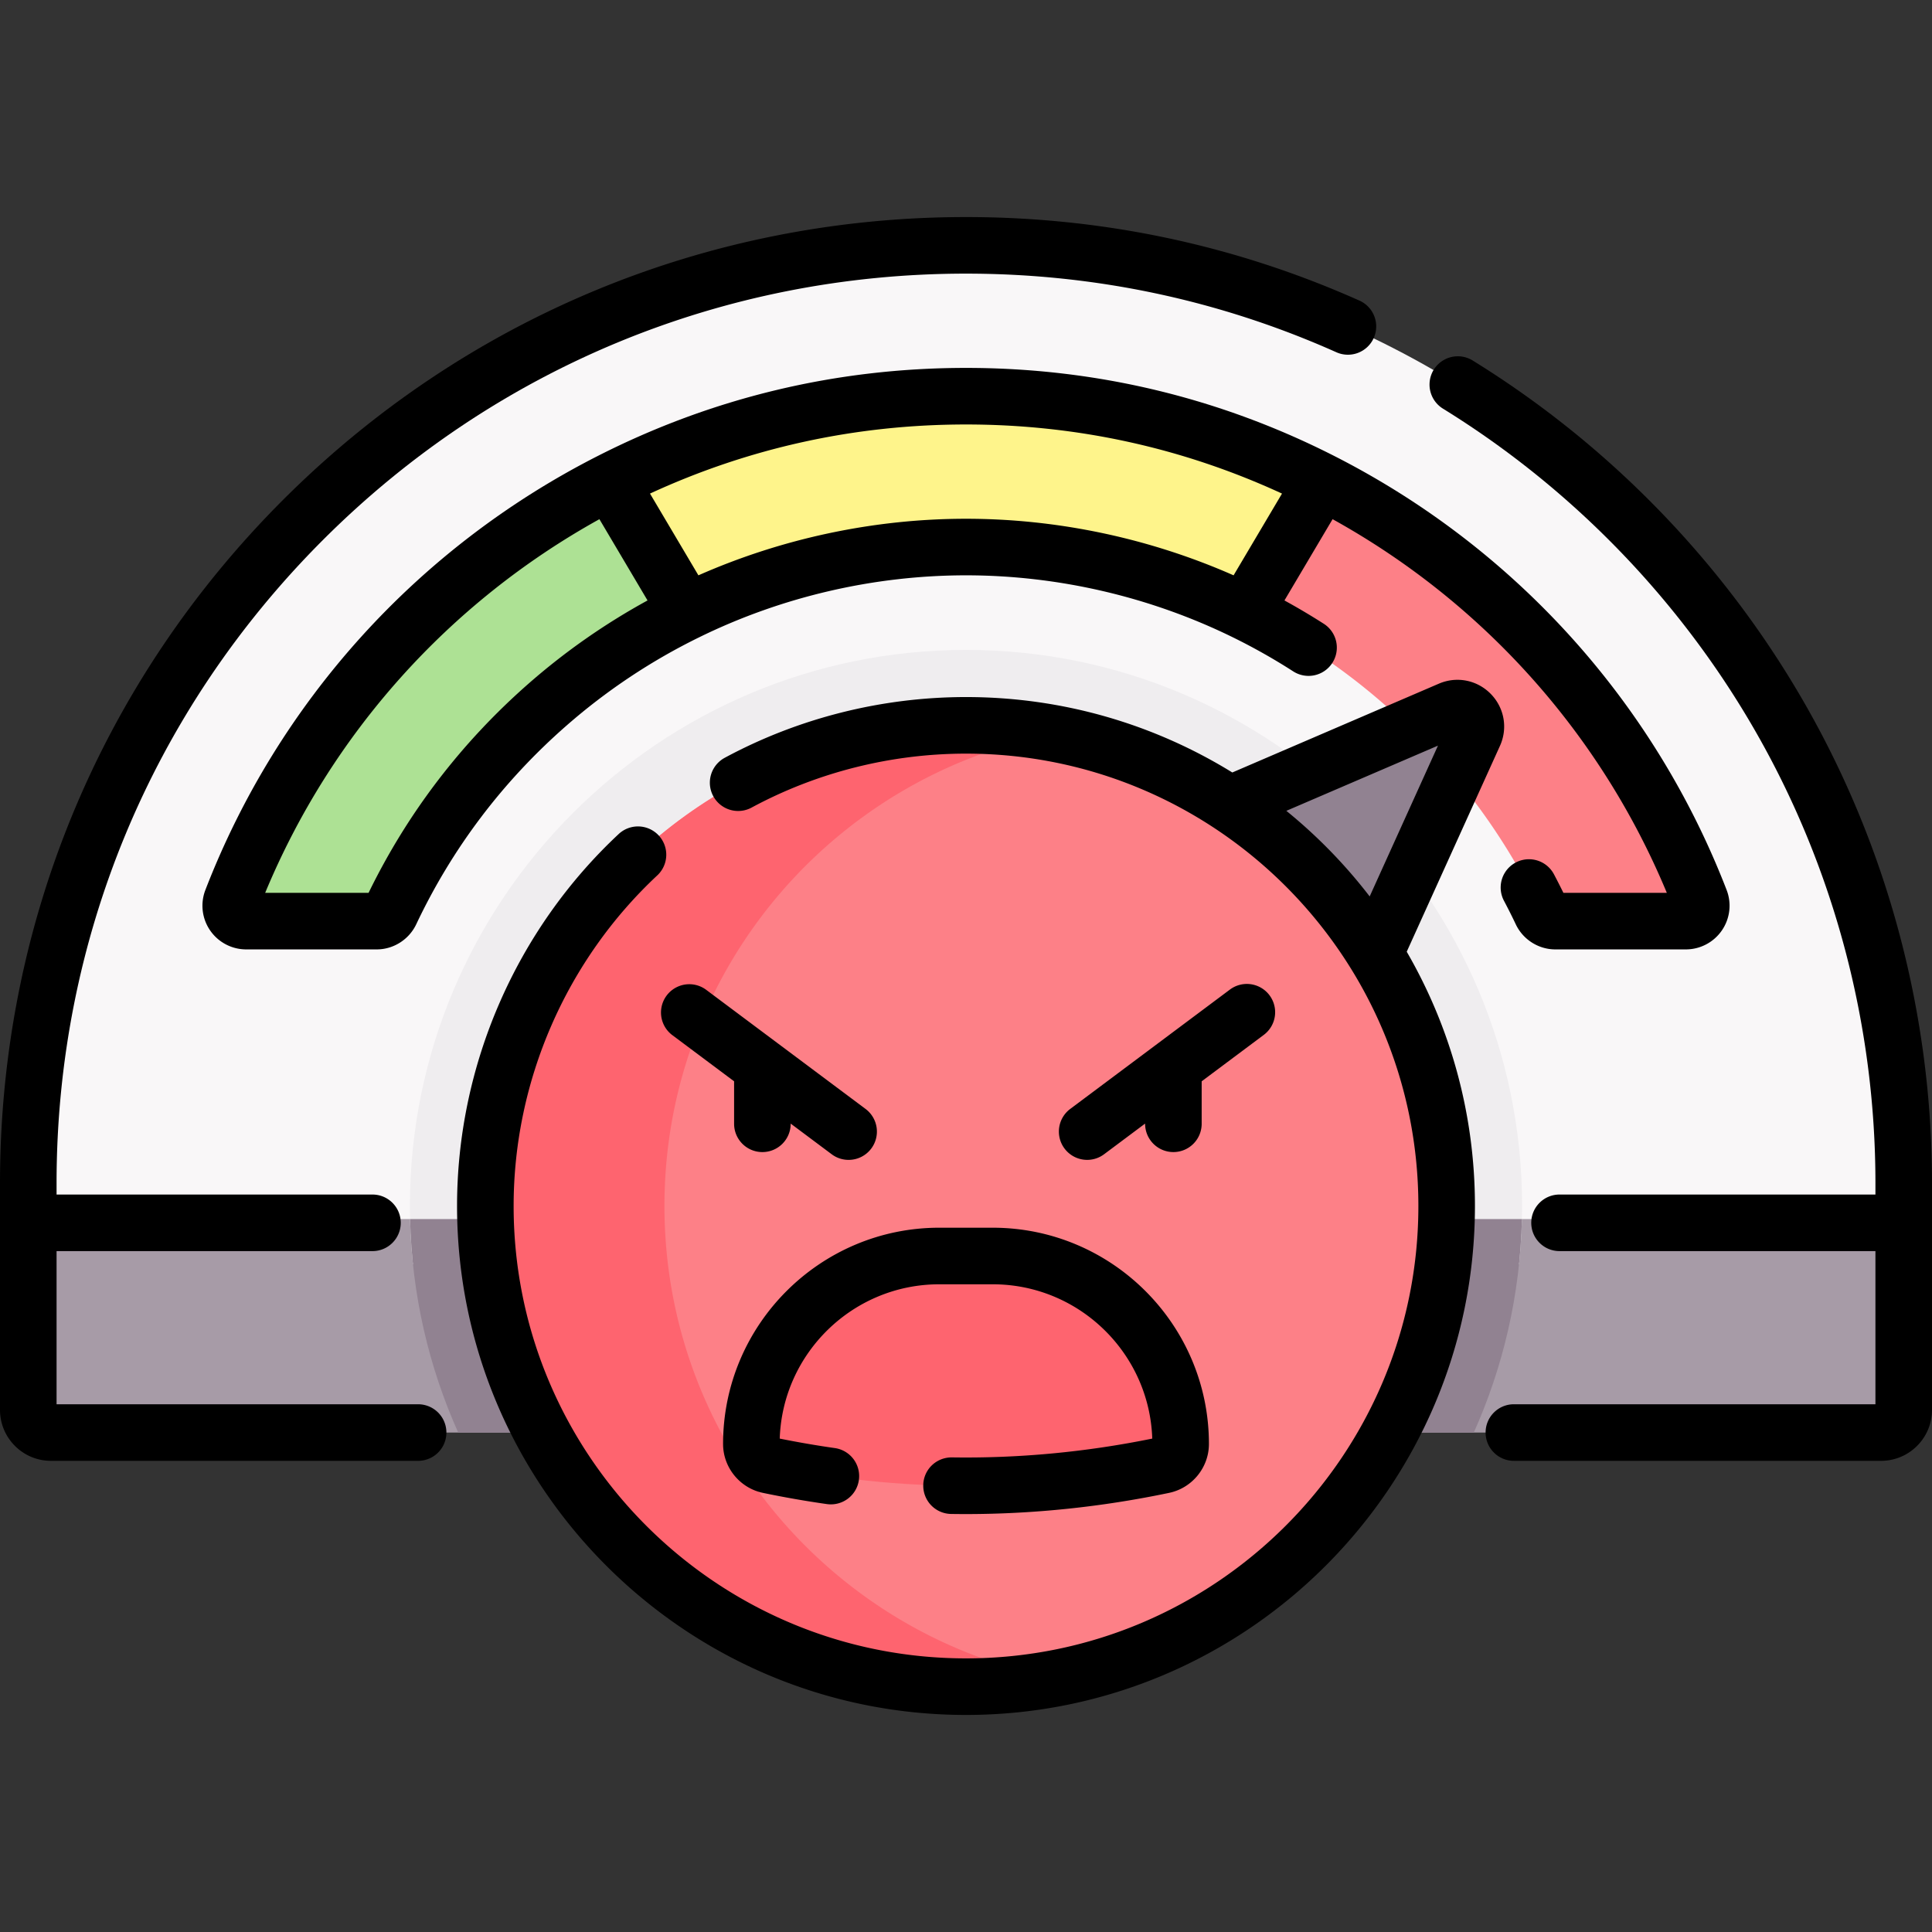
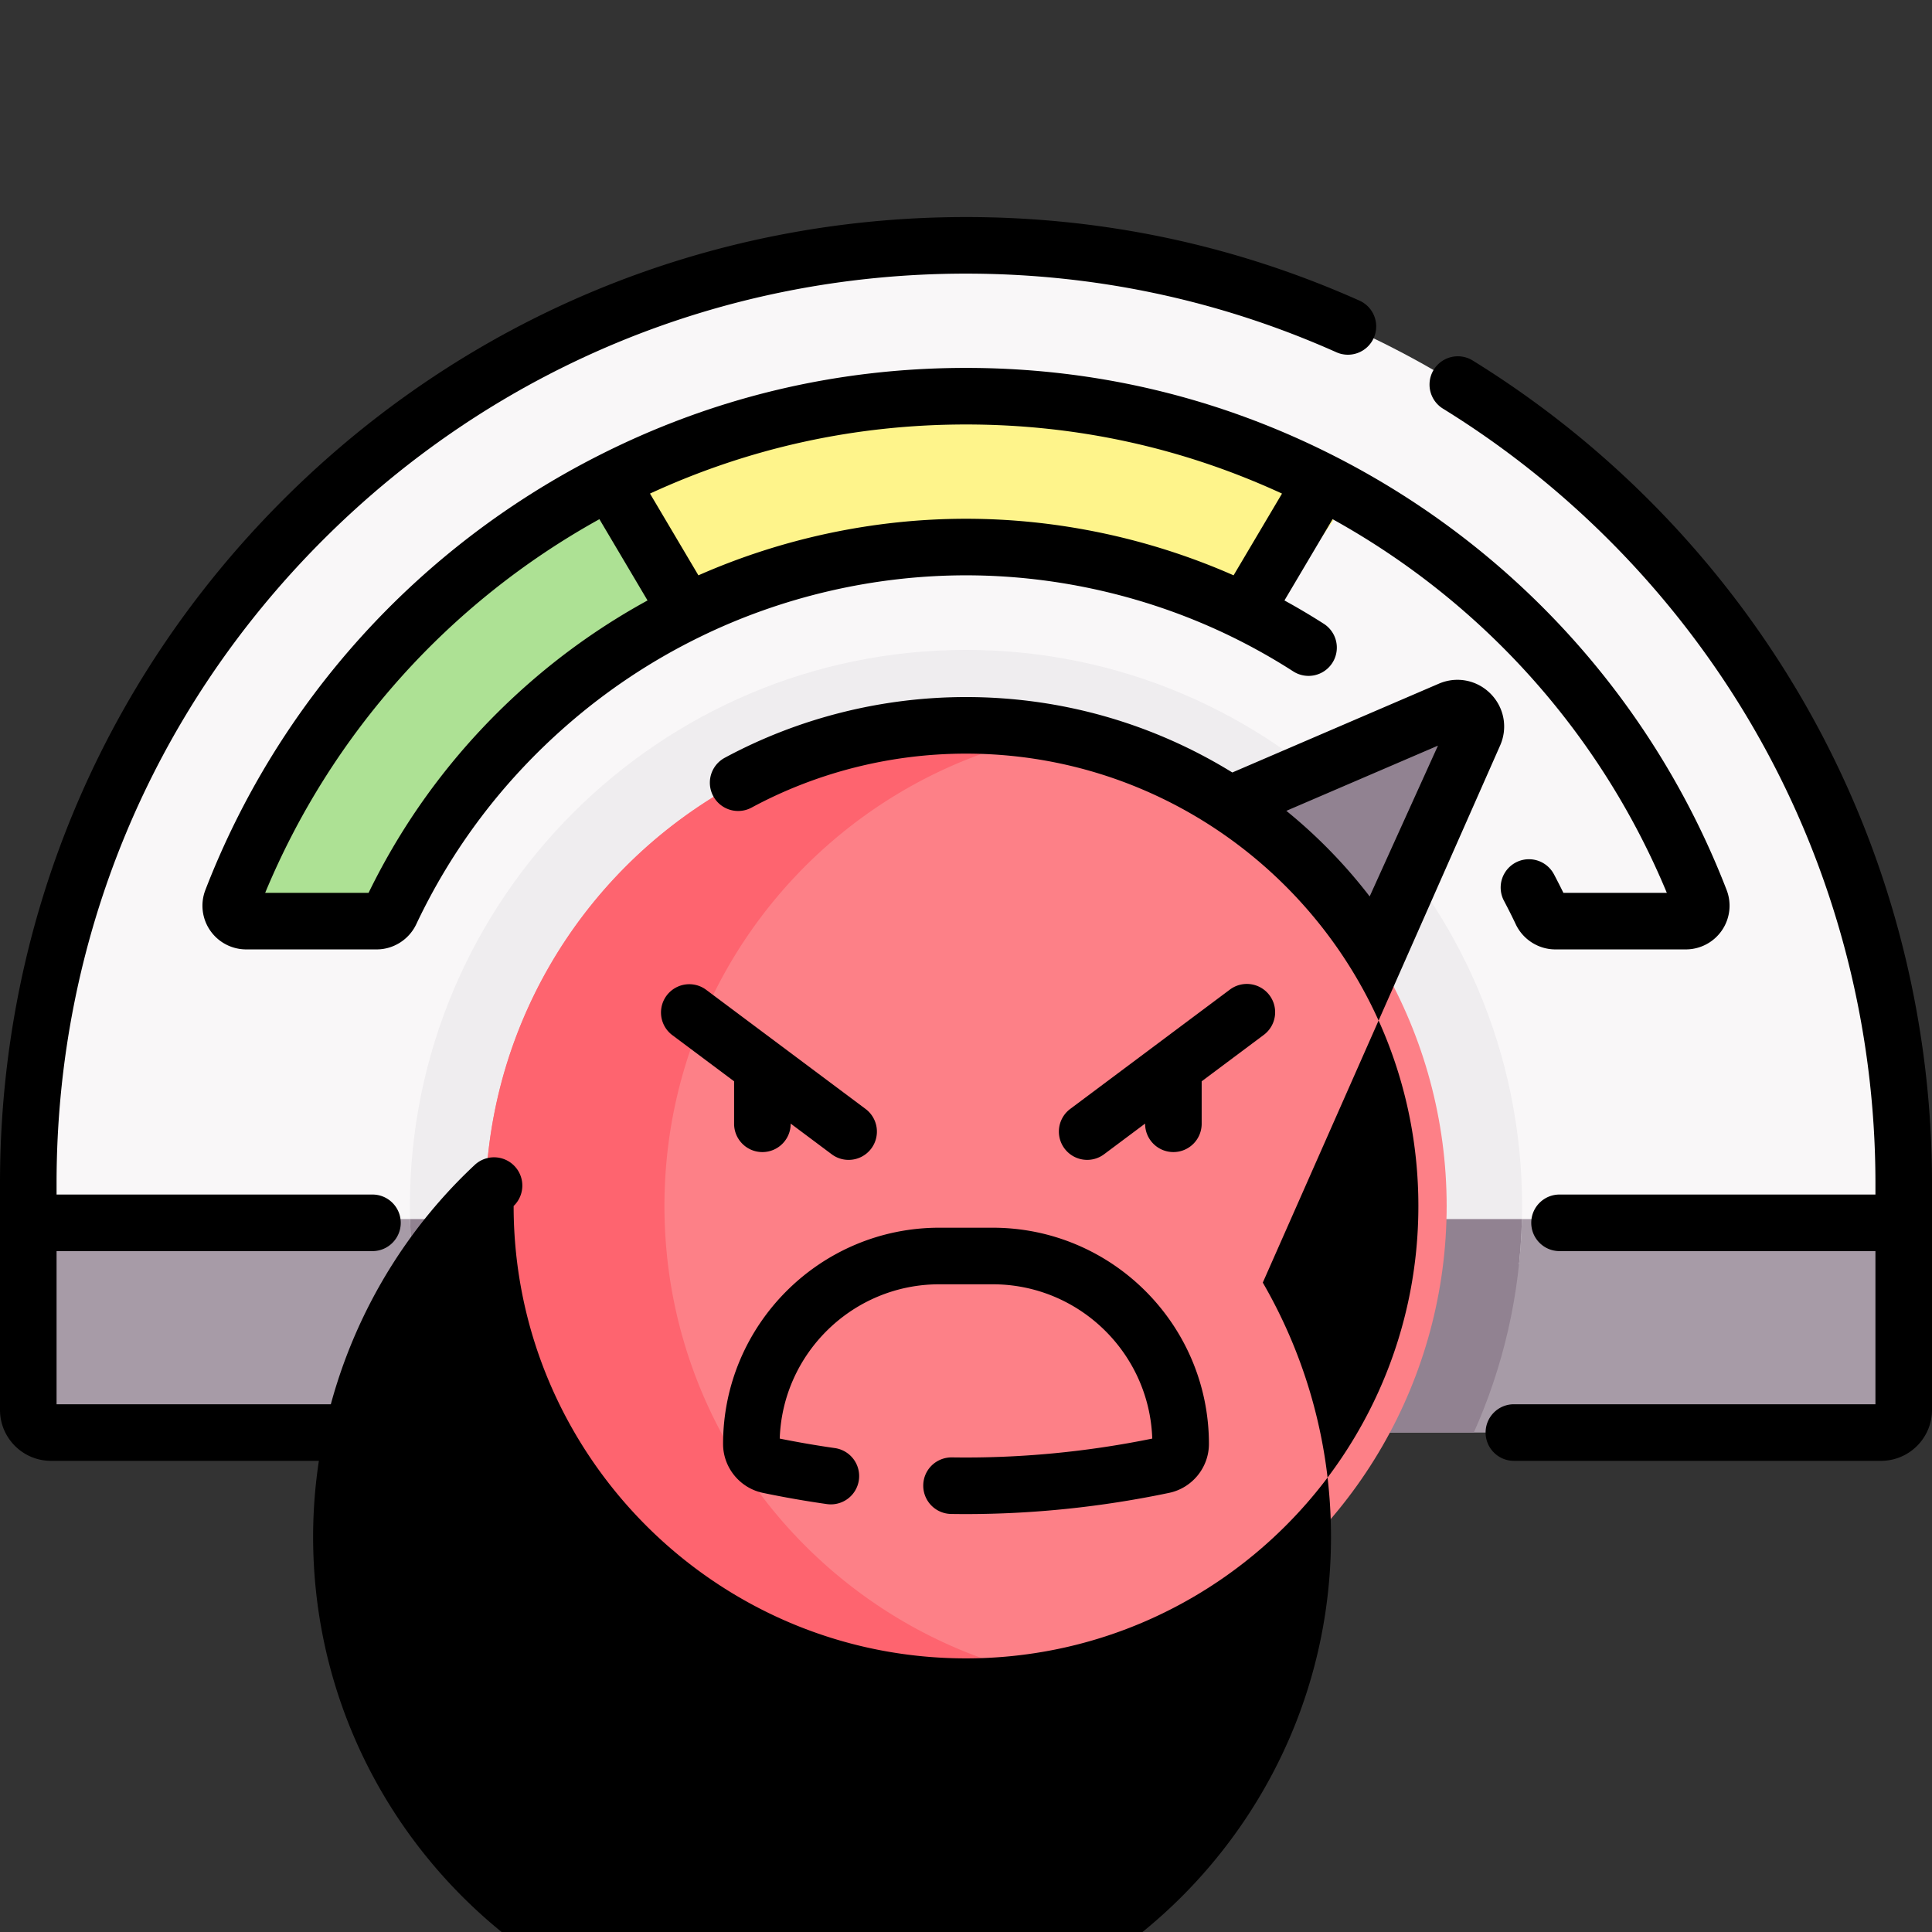
<svg xmlns="http://www.w3.org/2000/svg" width="512" height="512" viewBox="0 0 512.293 512.293">
  <rect x="0" y="0" width="512.293" height="512.293" fill="#333333" stroke="none" />
  <path fill="#f9f7f8" d="M98.761 335.247H7.5v-21.546c0-137.323 111.323-248.646 248.646-248.646 137.324 0 248.646 111.323 248.646 248.646v21.546h-91.261z" />
  <path fill="#a79ba7" d="M401.426 379.857h97.362a6.006 6.006 0 0 0 6.006-6.006v-50.605H7.5v50.605a6.006 6.006 0 0 0 6.006 6.006h97.362z" />
  <path fill="#ade194" d="m185.638 130.482-10.672 1.167-13.228-3.972c-45.651 23.267-81.659 62.845-100.282 111.01-1.035 2.677.957 5.561 3.827 5.561h34.602c1.59 0 3.022-.927 3.701-2.364 9.842-20.808 23.951-39.6 41.616-55.07a168.71 168.71 0 0 1 36.925-24.582l3.51-10.429v-21.321z" />
  <path fill="#fef48b" d="M350.556 127.676c-28.37-14.46-60.46-22.62-94.41-22.62s-66.04 8.16-94.41 22.62l19.94 33.66.45.9c22.89-11.23 48.17-17.18 74.02-17.18s51.13 5.95 74.02 17.18l7.684-1.466L353.543 138z" />
-   <path fill="#fd8087" d="M450.836 238.686c1.04 2.68-.96 5.56-3.83 5.56h-34.6c-1.59 0-3.02-.93-3.7-2.36-9.84-20.81-23.95-39.6-41.62-55.07a168.172 168.172 0 0 0-36.92-24.58l.45-.9 19.94-33.66c45.65 23.26 81.66 62.85 100.28 111.01z" />
  <path fill="#efedef" d="M256.146 172.333c-81.306 0-147.452 66.146-147.452 147.452 0 5.221.277 10.379.809 15.461h293.286c.532-5.083.809-10.24.809-15.461.001-81.305-66.146-147.452-147.452-147.452z" />
  <path fill="#918291" d="m364.943 252 25.952-57.308c1.845-4.074-2.287-8.286-6.396-6.519l-57.795 24.85-15.568 14.412 40.105 40.97zM121.497 379.857h269.299c7.777-17.365 12.293-36.495 12.759-56.61H108.738c.466 20.115 4.982 39.246 12.759 56.61z" />
  <circle cx="256.146" cy="319.786" r="127.452" fill="#fd8087" />
  <g fill="#fe646f">
    <path d="M176.186 319.786c0-62.274 44.685-114.118 103.726-125.245a128.323 128.323 0 0 0-23.765-2.208c-70.39 0-127.452 57.062-127.452 127.452s57.062 127.452 127.452 127.452c8.116 0 16.079-.763 23.774-2.213-59.042-11.126-103.735-62.964-103.735-125.238z" />
-     <path d="M308.468 388.51c-34.881 7.311-69.762 7.311-104.643 0-2.669-.56-4.593-2.898-4.593-5.626 0-27.527 22.315-49.842 49.842-49.842h14.144c27.527 0 49.842 22.315 49.842 49.842.001 2.728-1.923 5.067-4.592 5.626z" />
  </g>
  <path d="M478.779 186.957c-21.258-37.255-51.803-68.859-88.334-91.396a7.5 7.5 0 0 0-7.875 12.766c34.4 21.223 63.164 50.983 83.181 86.064 20.635 36.163 31.542 77.42 31.542 119.311v3.045h-83.762c-4.143 0-7.5 3.358-7.5 7.5s3.357 7.5 7.5 7.5h83.762v40.61h-95.867c-4.143 0-7.5 3.358-7.5 7.5s3.357 7.5 7.5 7.5h97.362c7.446 0 13.505-6.059 13.505-13.506v-60.15c0-44.493-11.589-88.321-33.514-126.744z" />
  <path d="M412.055 231.838a7.5 7.5 0 0 0-13.268 6.998c1.173 2.223 2.2 4.27 3.146 6.269 1.918 4.034 6.028 6.641 10.474 6.641h34.601c3.833 0 7.415-1.889 9.581-5.054a11.558 11.558 0 0 0 1.243-10.711c-19.269-49.84-56.157-90.677-103.868-114.987-30.514-15.552-63.424-23.438-97.816-23.438s-67.303 7.886-97.815 23.438c-47.714 24.31-84.603 65.147-103.867 114.976a11.564 11.564 0 0 0 1.239 10.722 11.605 11.605 0 0 0 9.581 5.054h34.601c4.445 0 8.556-2.606 10.479-6.654 9.535-20.163 22.919-37.871 39.782-52.634a160.734 160.734 0 0 1 35.282-23.489c21.886-10.738 46.339-16.414 70.716-16.414s48.83 5.676 70.725 16.418a160.554 160.554 0 0 1 15.994 9.02 7.5 7.5 0 1 0 8.089-12.631 179.565 179.565 0 0 0-10.367-6.145l12.764-21.551c39.946 22.121 71.129 56.949 88.627 99.078h-27.423a186.773 186.773 0 0 0-2.5-4.906zm-271.788-50.665c-17.882 15.654-32.185 34.346-42.532 55.573h-27.42c17.493-42.123 48.679-76.955 88.627-99.078l12.762 21.548a175.969 175.969 0 0 0-31.437 21.957zm44.926-28.617-12.838-21.677c26.335-12.151 54.481-18.323 83.792-18.323s57.456 6.173 83.792 18.323L327.1 152.556c-22.26-9.82-46.638-15-70.954-15-24.318 0-48.698 5.181-70.953 15z" />
  <path d="M110.867 372.357H15v-40.61h83.762c4.143 0 7.5-3.358 7.5-7.5s-3.357-7.5-7.5-7.5H15v-3.045c0-64.413 25.084-124.97 70.63-170.516 45.547-45.547 106.104-70.63 170.517-70.63 34.159 0 67.182 7.006 98.149 20.822a7.5 7.5 0 1 0 6.111-13.698c-32.903-14.681-67.981-22.124-104.261-22.124-68.42 0-132.743 26.644-181.123 75.023C26.644 180.958 0 245.282 0 313.702v60.15c0 7.447 6.059 13.506 13.505 13.506h97.362a7.5 7.5 0 0 0 0-15.001z" />
-   <path d="M397.728 197.785c2.128-4.698 1.169-10.113-2.443-13.795s-9.008-4.745-13.748-2.708l-54.771 23.55c-20.556-12.675-44.747-19.999-70.619-19.999-22.322 0-44.447 5.57-63.98 16.108a7.5 7.5 0 0 0 7.121 13.202c17.354-9.361 37.015-14.309 56.859-14.309 66.142 0 119.952 53.81 119.952 119.952s-53.811 119.952-119.952 119.952-119.952-53.81-119.952-119.952c0-33.137 13.911-65.116 38.167-87.736a7.501 7.501 0 0 0-10.231-10.97c-27.287 25.447-42.937 61.424-42.937 98.706 0 74.413 60.539 134.952 134.952 134.952s134.952-60.539 134.952-134.952c0-24.543-6.589-47.575-18.086-67.426zm-56.641 17.217 40.206-17.287-18.108 39.985a136.12 136.12 0 0 0-22.098-22.698z" />
+   <path d="M397.728 197.785c2.128-4.698 1.169-10.113-2.443-13.795s-9.008-4.745-13.748-2.708l-54.771 23.55c-20.556-12.675-44.747-19.999-70.619-19.999-22.322 0-44.447 5.57-63.98 16.108a7.5 7.5 0 0 0 7.121 13.202c17.354-9.361 37.015-14.309 56.859-14.309 66.142 0 119.952 53.81 119.952 119.952s-53.811 119.952-119.952 119.952-119.952-53.81-119.952-119.952a7.501 7.501 0 0 0-10.231-10.97c-27.287 25.447-42.937 61.424-42.937 98.706 0 74.413 60.539 134.952 134.952 134.952s134.952-60.539 134.952-134.952c0-24.543-6.589-47.575-18.086-67.426zm-56.641 17.217 40.206-17.287-18.108 39.985a136.12 136.12 0 0 0-22.098-22.698z" />
  <path d="m229.512 294.048-42.347-31.651a7.501 7.501 0 0 0-8.98 12.015l16.471 12.311v11.263c0 4.142 3.357 7.5 7.5 7.5s7.5-3.358 7.5-7.5v-.051l10.876 8.129a7.467 7.467 0 0 0 4.484 1.493 7.492 7.492 0 0 0 6.014-3.01 7.503 7.503 0 0 0-1.518-10.499zm81.626 11.437a7.5 7.5 0 0 0 7.5-7.5v-11.263l16.471-12.311a7.502 7.502 0 0 0 1.518-10.498 7.503 7.503 0 0 0-10.498-1.517l-42.347 31.651a7.502 7.502 0 0 0 4.496 13.508 7.465 7.465 0 0 0 4.484-1.493l10.876-8.129v.051a7.5 7.5 0 0 0 7.5 7.501zm-62.064 20.058c-31.618 0-57.342 25.724-57.342 57.342 0 6.231 4.438 11.684 10.554 12.966a269.984 269.984 0 0 0 16.997 2.979 7.5 7.5 0 0 0 2.129-14.848 258.475 258.475 0 0 1-14.656-2.524c.755-22.689 19.448-40.914 42.318-40.914h14.145c22.87 0 41.563 18.225 42.318 40.915-17.578 3.581-35.427 5.259-53.111 4.987-4.177-.041-7.552 3.242-7.614 7.384a7.5 7.5 0 0 0 7.384 7.614c1.309.02 2.617.03 3.928.03 17.961 0 36.069-1.888 53.883-5.622 6.116-1.282 10.555-6.734 10.555-12.966 0-31.618-25.724-57.342-57.342-57.342h-14.146z" />
</svg>